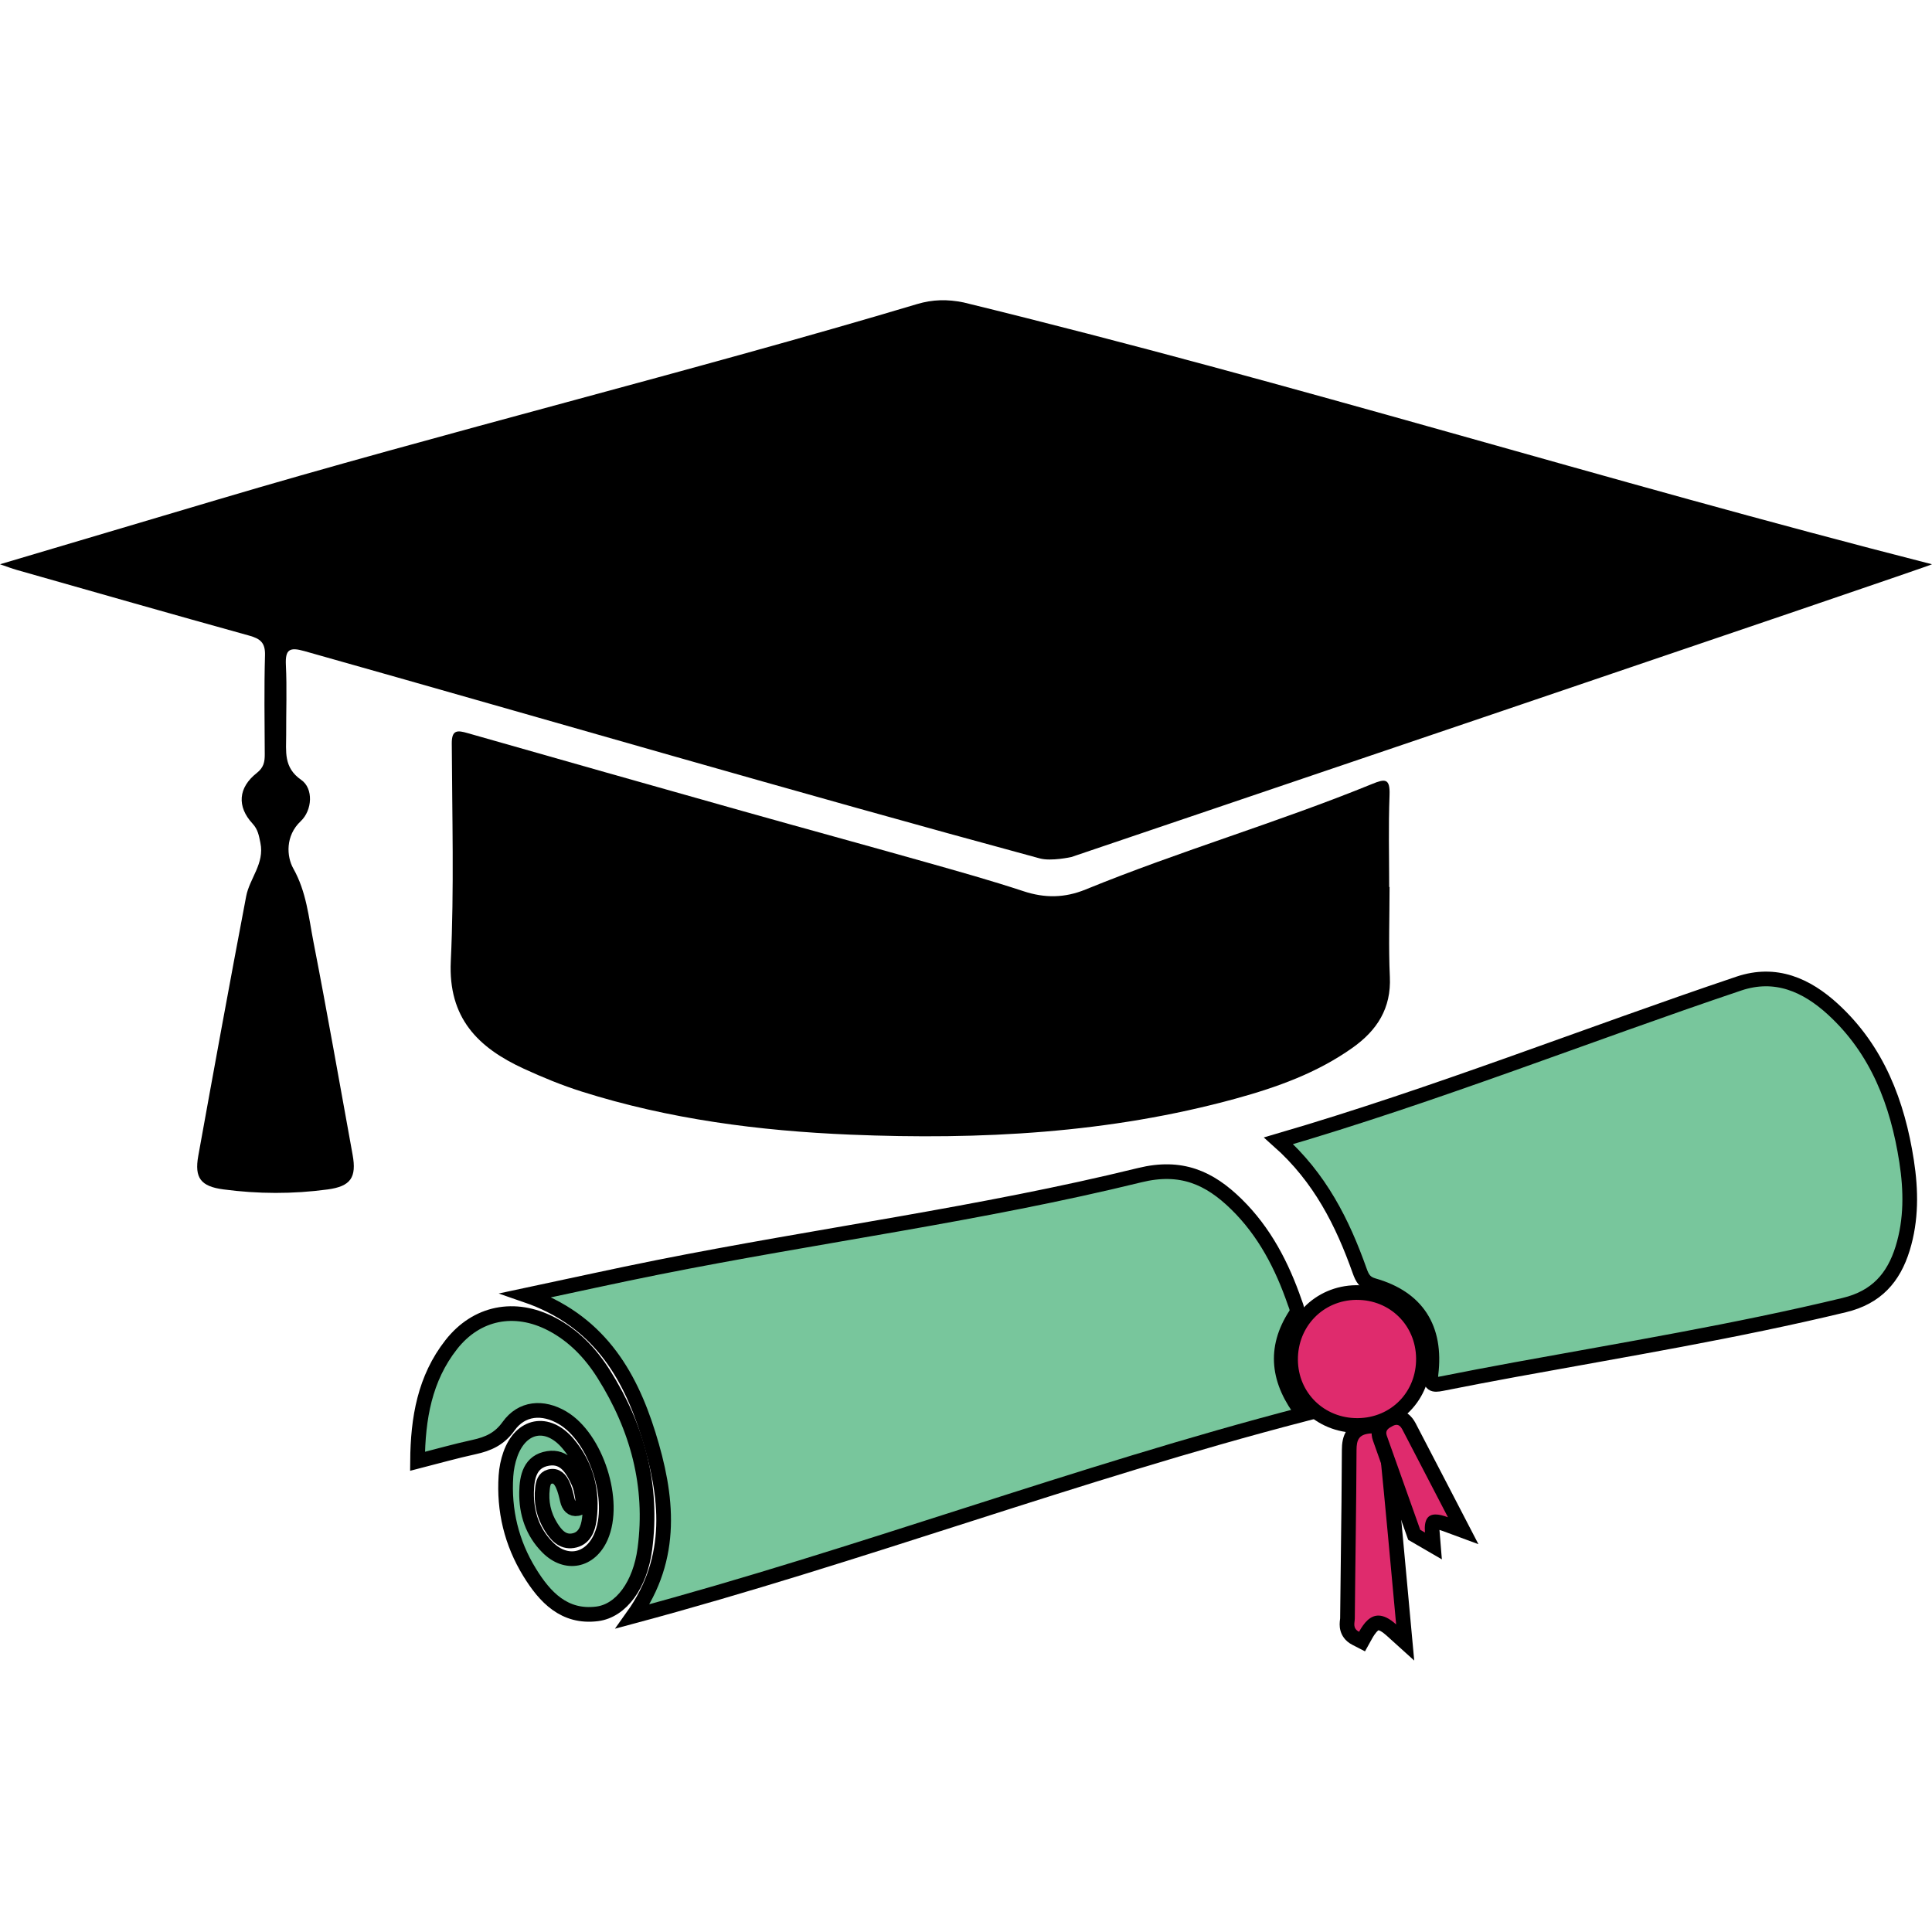
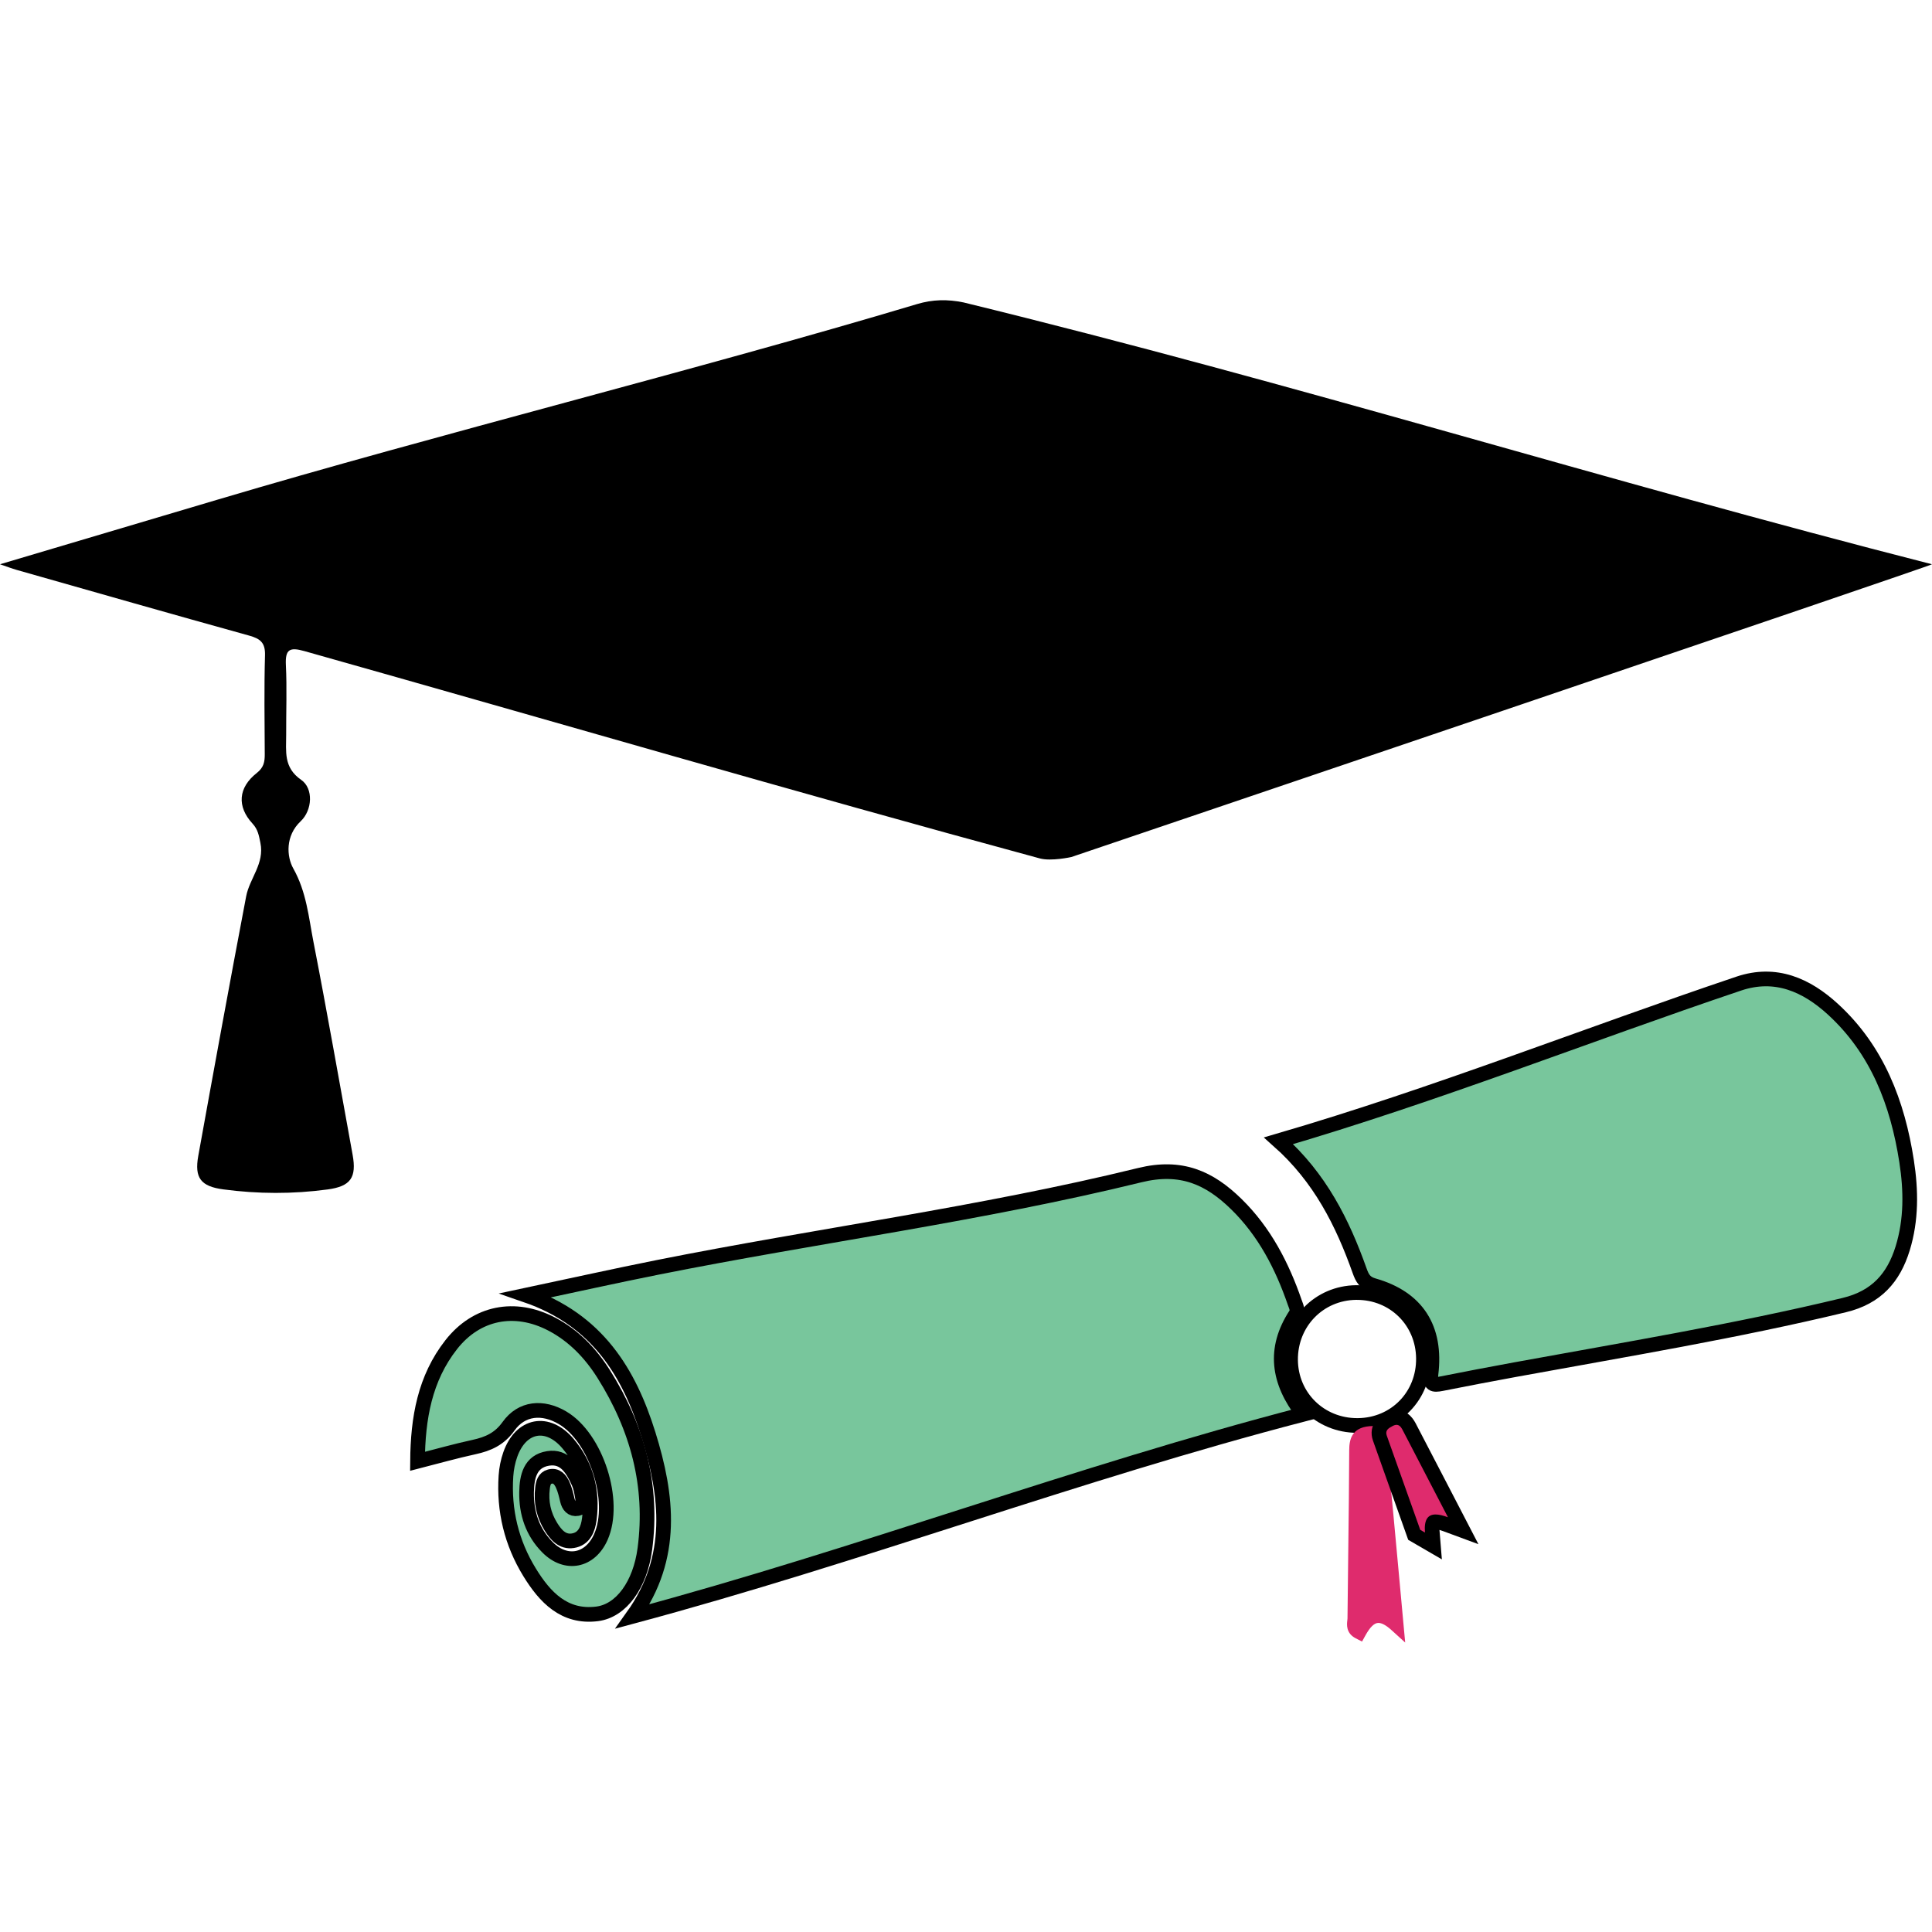
<svg xmlns="http://www.w3.org/2000/svg" version="1.1" id="Layer_1" x="0px" y="0px" viewBox="0 0 1451.34 1451.34" style="enable-background:new 0 0 1451.34 1451.34;" xml:space="preserve">
  <style type="text/css">
	.st0{fill:#78C69C;stroke:#000000;stroke-width:11.024;stroke-miterlimit:10;}
	.st1{fill:#DF2B6D;}
</style>
  <g>
    <g>
      <path d="M804.77,643.82c0,0-15.08,3.36-23.67,1.03c-184.66-50.04-368.27-103.82-552.41-155.73c-11.14-3.14-14.5-1.35-13.93,10.47    c0.85,17.41,0.14,34.89,0.22,52.34c0.06,12.44-2.2,24.59,11.31,33.94c9.25,6.4,8.41,22.75-0.39,31.03    c-11.66,10.97-10.59,26.57-5.59,35.48c9.96,17.75,11.55,36.6,15.17,55.21c10.37,53.15,19.67,106.5,29.39,159.78    c3.15,17.24-1.42,23.83-18.81,26.17c-26.08,3.51-52.24,3.42-78.31-0.06c-16.91-2.26-21.79-8.58-18.8-25.18    c11.75-65.03,23.61-130.05,35.97-194.97c2.57-13.51,13.92-24.63,10.7-40.13c-1.13-5.47-1.77-10.01-5.92-14.51    c-11.85-12.84-10.78-27.02,3.2-38.01c5.28-4.15,6.01-8.39,5.99-14.06c-0.12-24.8-0.52-49.61,0.19-74.39    c0.27-9.4-3.54-12.44-11.84-14.74C128.9,461.31,70.67,444.64,12.4,428.08c-3.4-0.96-6.7-2.26-12.4-4.2    c55.93-16.61,109.55-32.52,163.16-48.46c164.47-48.92,361.3-97.76,525.68-146.97c11.9-3.56,22.94-3.72,34.99-1.26    c252.65,61.75,478.7,133.15,727.5,196.69C1453.12,424.25,804.77,643.82,804.77,643.82z" />
    </g>
    <g>
-       <path d="M1043.85,666.33c0,22.49-0.82,45.01,0.22,67.45c1.1,23.73-9.62,40.24-28.01,53.3c-26.62,18.91-56.79,29.71-87.85,38.23    c-94.85,26.03-191.76,31.09-289.39,27.05c-68.5-2.84-136.19-11.6-201.88-32.38c-14.9-4.71-29.28-10.64-43.47-17.16    c-34.56-15.9-56.83-38.2-54.83-80.74c2.56-54.46,0.99-109.12,0.74-163.7c-0.05-10.36,4.41-9.8,11.86-7.67    c68.8,19.62,137.63,39.14,206.49,58.53c45.76,12.89,91.62,25.4,137.36,38.32c24.68,6.97,49.39,13.89,73.73,21.92    c16.05,5.3,30.97,5.14,46.69-1.28c71.68-29.27,143.61-50.06,215.31-79.3c9.57-3.91,13.46-4.34,13.02,8.21    c-0.9,25.66-0.27,43.52-0.27,69.21C1043.66,666.33,1043.75,666.33,1043.85,666.33z" />
-     </g>
+       </g>
    <g>
      <path class="st0" d="M979.05,1062.43c-170.05,44.19-333.28,106.07-503.69,151.77c31.66-44.36,26.03-90.65,11.77-136.47    c-14.42-46.35-38.23-86.27-91.93-104.77c35.47-7.53,67.02-14.56,98.71-20.88c120.58-24.07,242.77-39.98,362.25-69.29    c31.22-7.66,52.36,1.97,72.62,21.79c21.13,20.68,34.35,46.25,43.89,73.91c1.03,3,2.7,5.88,0.58,9.14    C956.58,1013.25,959.88,1037.79,979.05,1062.43z" />
      <path class="st0" d="M960.47,856.96c118.42-34.61,231.03-79.46,345.77-118.09c27.67-9.31,50.87,1.13,70.67,19.27    c33.34,30.54,48.59,70.51,55.35,114.19c3.4,21.96,3.68,43.95-2.96,65.49c-6.82,22.09-19.74,36.76-43.81,42.56    c-81.72,19.7-164.58,33.36-247.17,48.48c-18.51,3.39-36.99,6.92-55.45,10.59c-6.34,1.26-8.87,0.67-7.9-7.25    c4.2-34.49-10.5-57.2-43.09-66.5c-6.53-1.86-8.53-5.52-10.47-10.97C1008.55,918.5,991.66,884.66,960.47,856.96z" />
      <path class="st0" d="M313.65,1097.76c0.26-32.39,5.42-62.28,25.34-87.66c19.05-24.27,47.74-29.85,75.3-15.52    c16.76,8.71,29.41,22.03,39.3,37.75c25.24,40.14,37.11,83.7,30.85,131.22c-3.54,26.86-17.66,46.53-35.93,48.81    c-24.6,3.07-39.21-12.53-50.69-31.24c-13.55-22.09-19.46-46.44-17.74-72.39c0.36-5.43,1.45-11,3.27-16.12    c7.95-22.48,27.97-26.37,43.38-8.11c13.72,16.27,18.7,35.58,15.98,56.6c-0.96,7.42-3.71,14.97-12.4,16.32    c-7.87,1.22-12.7-4.5-16.42-10.47c-5.51-8.84-7.63-18.63-6.36-29.03c0.45-3.71,1.31-7.58,5.51-8.68c4.99-1.31,7.84,2.18,9.6,5.99    c1.71,3.69,2.64,7.77,3.58,11.76c0.97,4.15,3.38,7.08,7.52,6.28c4.78-0.93,4.28-5.39,3.69-9.03c-0.59-3.6-1.26-7.33-2.75-10.61    c-4.52-9.91-10.27-20.07-22.95-18.05c-13.46,2.15-15.95,13.69-16.16,25.34c-0.28,15.8,4.47,30.03,15.68,41.37    c13.95,14.1,32.12,10.42,40.12-7.67c11.89-26.89-3.44-74.61-28.76-89.56c-14.93-8.82-30.75-7.41-40.58,6.35    c-6.88,9.63-15.31,13.3-25.86,15.62C342.3,1090.04,328.63,1093.92,313.65,1097.76z" />
    </g>
    <g>
      <g>
-         <path class="st1" d="M1019.53,1070.84c-27.82,0-49.8-21.61-50.04-49.19c-0.24-28.1,21.39-50.35,49.25-50.67l0.62,0     c13.46,0,25.98,5.04,35.27,14.19c9.29,9.16,14.5,21.62,14.68,35.09c0.18,13.7-4.79,26.43-13.98,35.84     c-9.13,9.36-21.63,14.59-35.19,14.75L1019.53,1070.84z" />
        <path d="M1019.36,976.48c24.8,0,44.11,19,44.43,43.84c0.32,25.19-18.65,44.72-43.72,45c-0.18,0-0.36,0-0.54,0     c-24.86,0-44.32-19.05-44.53-43.73c-0.22-25.09,18.95-44.83,43.8-45.12C1018.98,976.48,1019.17,976.48,1019.36,976.48      M1019.36,965.46v11.02V965.46c-0.23,0-0.46,0-0.69,0c-30.94,0.35-54.97,25.06-54.7,56.23c0.27,30.65,24.67,54.66,55.55,54.66     c0.22,0,0.44,0,0.67,0c15.03-0.17,28.91-5.99,39.07-16.41c10.22-10.47,15.74-24.59,15.54-39.76     c-0.19-14.93-5.99-28.76-16.32-38.94C1048.17,971.06,1034.28,965.46,1019.36,965.46L1019.36,965.46z" />
      </g>
      <g>
        <path class="st1" d="M1045.11,1224.39c-3.79-3.43-7.13-5.24-9.65-5.24c-3.04,0-6.21,3.05-9.7,9.33l-2.59,4.68l-4.75-2.45     c-7.48-3.86-6.66-10.59-6.3-13.46c0.07-0.56,0.13-1.08,0.13-1.41c0.14-16.68,0.36-33.64,0.57-50.04     c0.32-25.07,0.64-50.99,0.73-76.48c0.03-7.72,1.77-16.73,15.13-17.94c0.71-0.06,1.4-0.1,2.05-0.1c3.79,0,6.75,1.12,8.77,3.34     c3.13,3.42,2.72,7.91,2.45,10.88c-0.06,0.7-0.15,1.65-0.11,2c3.42,33.79,6.48,67.24,9.73,102.66c0.9,9.78,1.8,19.65,2.72,29.65     l1.3,14.07L1045.11,1224.39z" />
-         <path d="M1030.72,1076.78c8.39,0,5.24,7.44,5.63,11.26c4.37,43.18,8.22,86.42,12.45,132.26c-5.21-4.71-9.58-6.66-13.35-6.66     c-6.15,0-10.67,5.23-14.52,12.17c-5.11-2.64-3.21-6.77-3.19-9.93c0.37-42.18,1.15-84.37,1.3-126.55     c0.03-7.8,1.79-11.72,10.12-12.47C1029.73,1076.8,1030.25,1076.78,1030.72,1076.78 M1030.73,1065.76L1030.73,1065.76     L1030.73,1065.76c-0.82,0-1.67,0.04-2.55,0.12c-2.71,0.25-10.94,0.99-16.1,8.1c-3.56,4.91-4.03,10.76-4.05,15.31     c-0.09,25.46-0.41,51.37-0.73,76.43c-0.21,16.39-0.42,33.33-0.57,50.01c-0.01,0.16-0.06,0.56-0.09,0.85     c-0.23,1.86-0.61,4.97,0.34,8.43c0.87,3.19,3.12,7.61,8.91,10.6l9.51,4.9l5.19-9.35c2.83-5.1,4.58-6.27,4.96-6.48     c0.4,0.07,2.29,0.56,5.87,3.81l20.96,18.94l-2.6-28.14c-0.92-9.96-1.82-19.81-2.71-29.55c-3.24-35.38-6.3-68.8-9.72-102.56     c0.01-0.27,0.06-0.79,0.09-1.19c0.31-3.45,0.89-9.88-3.88-15.09C1041.42,1068.55,1037.46,1065.76,1030.73,1065.76     L1030.73,1065.76z" />
      </g>
      <g>
        <path class="st1" d="M1062.38,1152.96l-6.95-19.56c-6.29-17.69-12.58-35.38-18.85-53.08c-3.05-8.61,4.23-12.49,6.98-13.94     c1.9-1.01,3.77-1.52,5.56-1.52c5.9,0,8.51,5.04,9.91,7.74l0.22,0.43c8.03,15.38,16.04,30.82,24.52,47.17l15.4,29.69l-13.37-4.94     c-3.12-1.16-5.6-1.74-7.36-1.74c-0.39,0-1.34,0.04-1.66,0.38c-0.13,0.15-1.3,1.58-0.83,7.24l0.86,10.52L1062.38,1152.96z" />
        <path d="M1049.11,1070.36c2.71,0,3.97,2.76,5.25,5.21c10.74,20.57,21.4,41.18,33.35,64.2c-3.55-1.31-6.68-2.08-9.28-2.08     c-5.7,0-8.79,3.73-7.98,13.58c-1.18-0.69-2.37-1.37-3.55-2.06c-8.38-23.58-16.77-47.15-25.13-70.73     c-1.45-4.1,1.43-5.67,4.37-7.23C1047.3,1070.63,1048.27,1070.36,1049.11,1070.36 M1049.11,1059.34L1049.11,1059.34     L1049.11,1059.34c-2.7,0-5.44,0.73-8.14,2.17c-1.93,1.03-4.85,2.58-7.17,5.4c-3.48,4.22-4.36,9.78-2.42,15.26     c6.25,17.64,12.52,35.28,18.79,52.91l6.34,17.84l1.35,3.81l3.49,2.03l3.55,2.06l18.25,10.6l-1.72-21.03     c-0.03-0.4-0.06-0.76-0.07-1.1c0.7,0.2,1.53,0.47,2.52,0.84l26.74,9.89l-13.13-25.31c-3.01-5.79-5.93-11.43-8.8-16.96     c-8.5-16.38-16.52-31.86-24.57-47.26l-0.21-0.41C1062.4,1067.13,1058.36,1059.34,1049.11,1059.34L1049.11,1059.34z      M1081.54,1146.24C1081.54,1146.24,1081.54,1146.24,1081.54,1146.24L1081.54,1146.24L1081.54,1146.24z" />
      </g>
    </g>
  </g>
</svg>